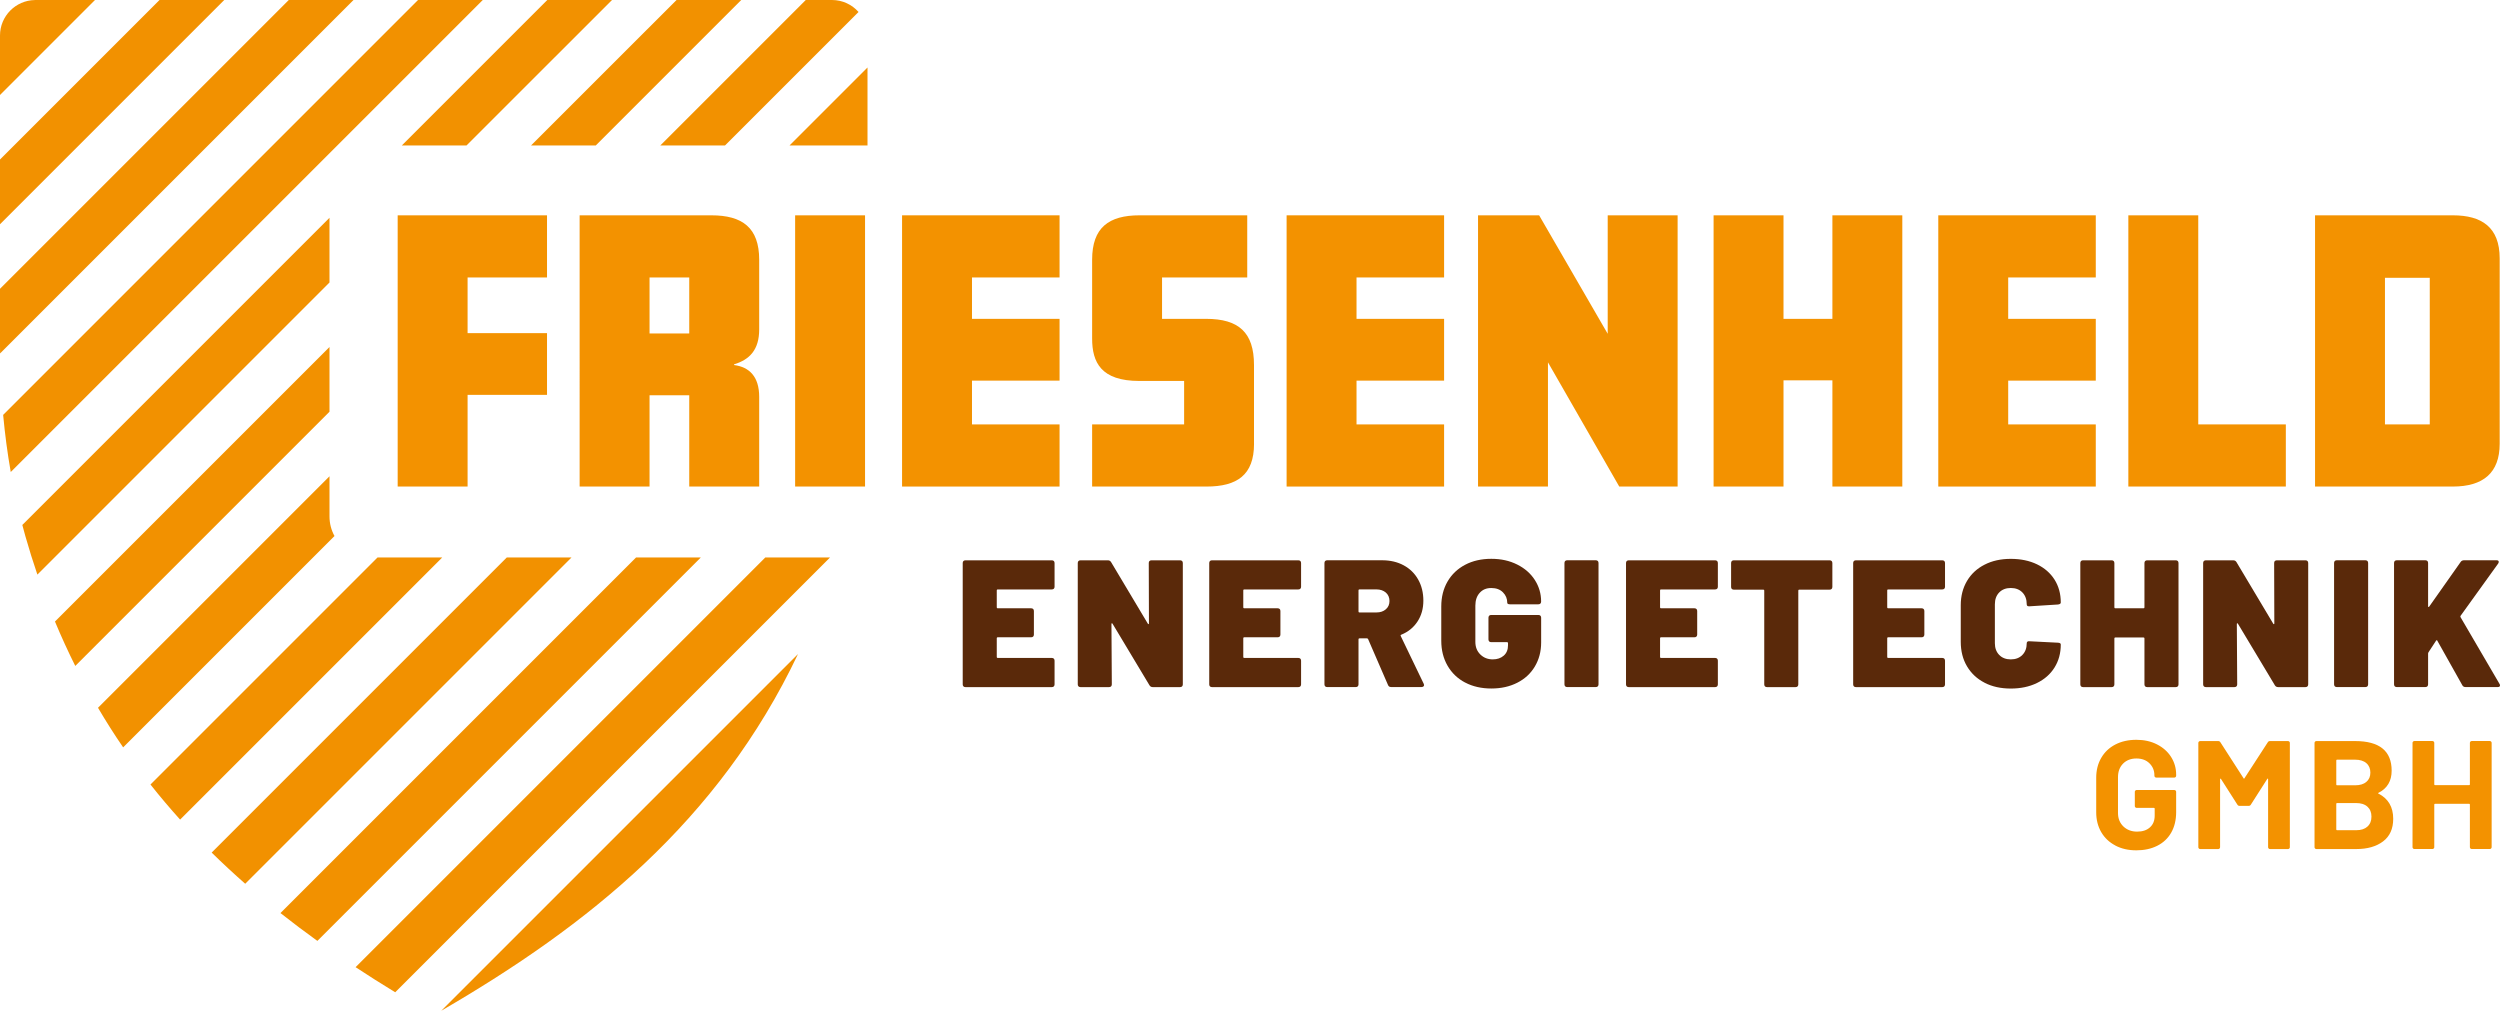
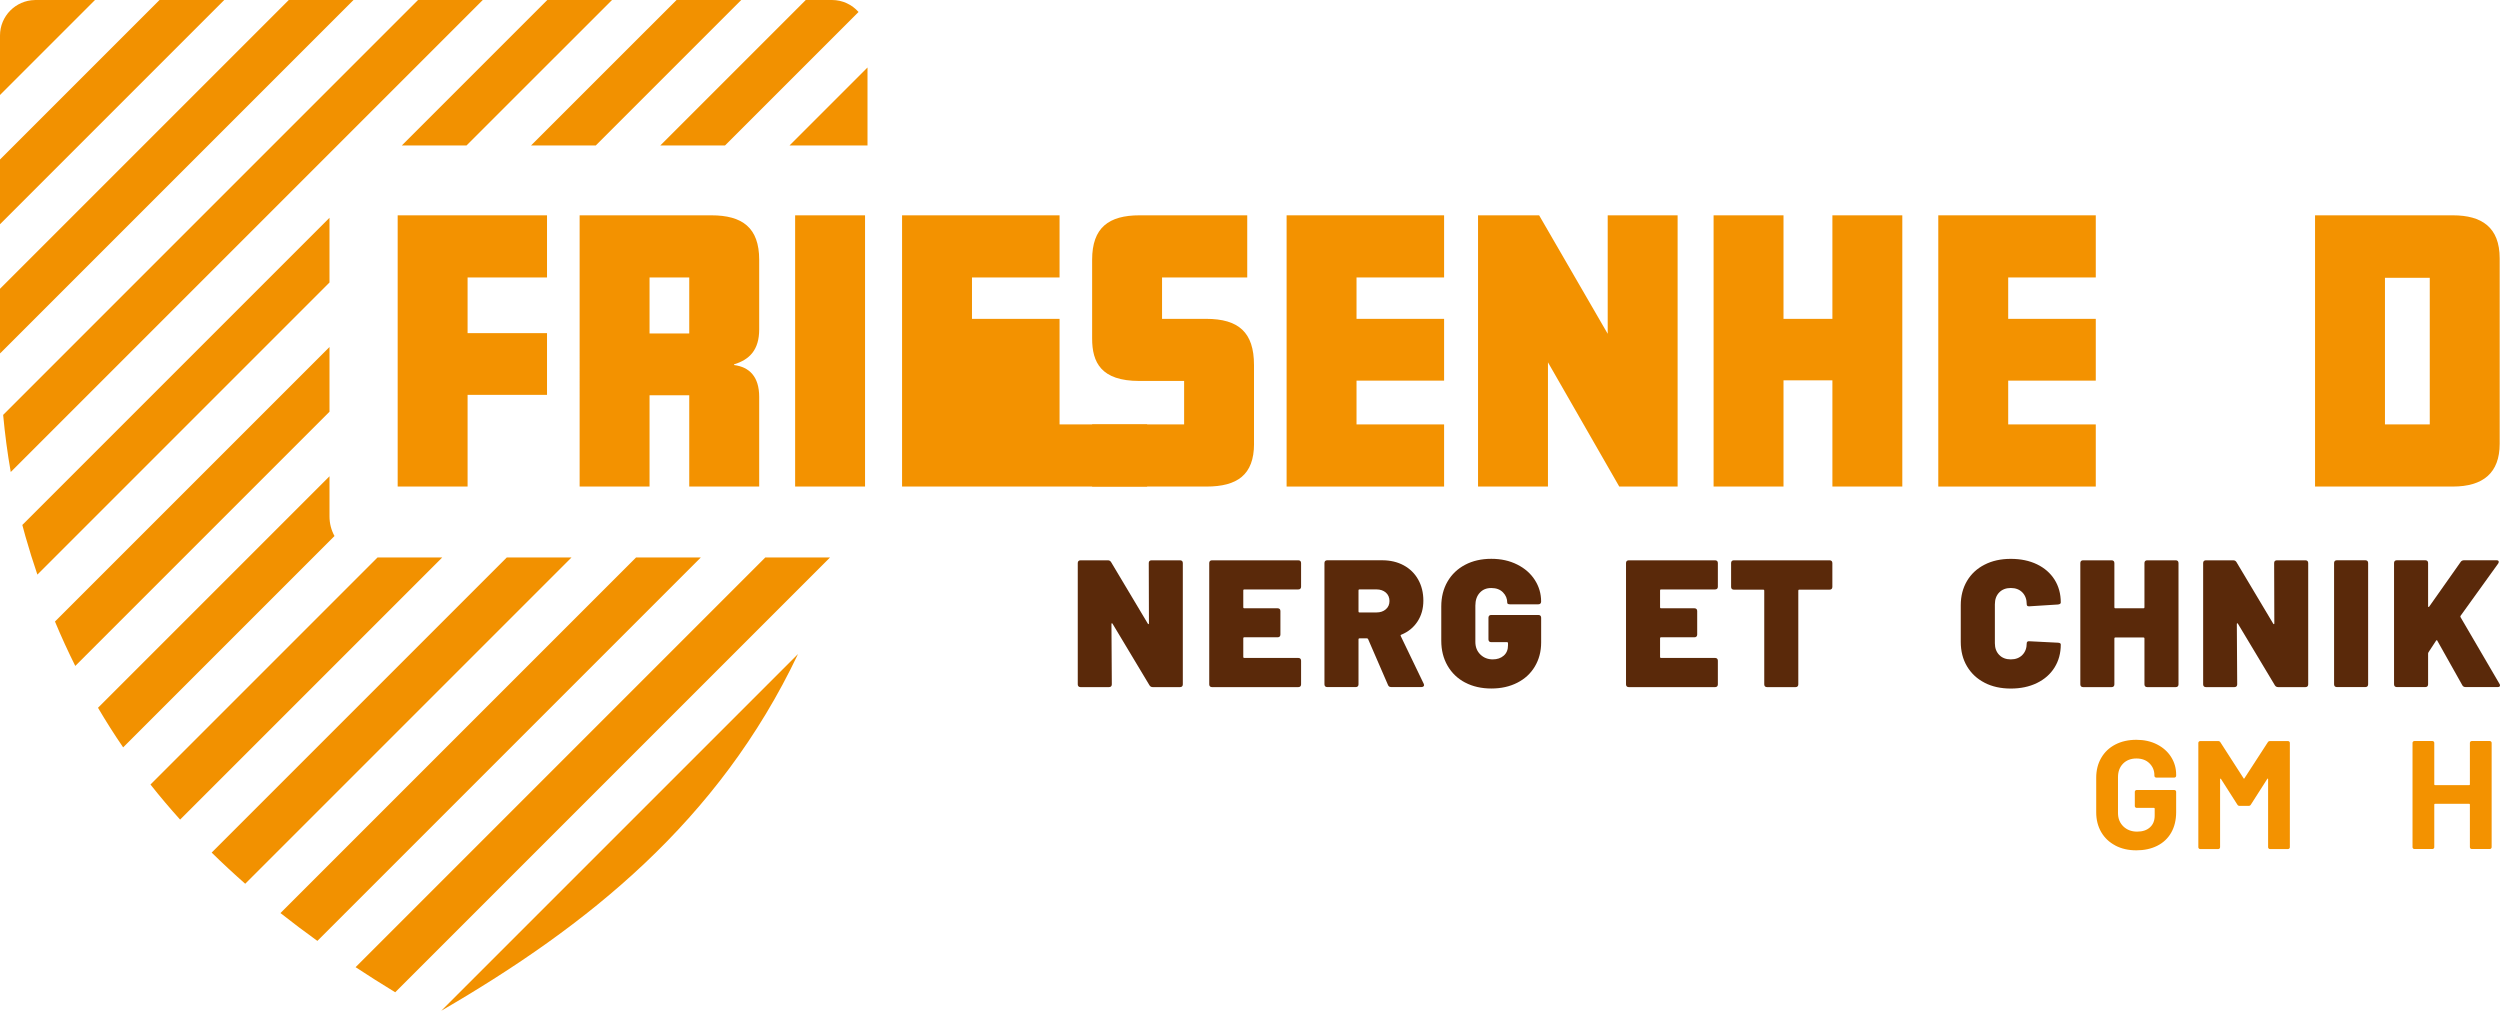
<svg xmlns="http://www.w3.org/2000/svg" id="Ebene_2" data-name="Ebene 2" viewBox="0 0 690.83 279.3">
  <defs>
    <style>
      .cls-1 {
        fill: #f29100;
      }

      .cls-2 {
        fill: #f39200;
      }

      .cls-3 {
        fill: #5a290a;
      }
    </style>
  </defs>
  <g id="Ebene_1-2" data-name="Ebene 1">
    <g>
      <g>
        <path class="cls-1" d="m122.22,154.04h-17.89l-62.75,62.75c2.64,3.34,5.38,6.57,8.19,9.69l72.45-72.45Z" />
        <polygon class="cls-2" points="239.72 18.65 239.72 40.2 218.17 40.2 239.72 18.65" />
        <path class="cls-1" d="m157.94,154.04h-17.89l-81.56,81.56c3.02,2.96,6.11,5.83,9.27,8.61l90.17-90.17Z" />
        <path class="cls-1" d="m193.66,154.04h-17.89l-98.27,98.27c3.34,2.64,6.74,5.2,10.2,7.69l105.96-105.96Z" />
        <path class="cls-1" d="m229.37,154.04h-17.89l-113.22,113.22c3.6,2.37,7.25,4.68,10.95,6.94l120.16-120.16Z" />
        <path class="cls-1" d="m220.52,180.72l-98.58,98.58c40.46-23.49,76.6-52.31,98.58-98.58Z" />
        <polygon class="cls-1" points="61.97 0 44.08 0 0 44.08 0 61.97 61.97 0" />
        <path class="cls-1" d="m79.8,0L0,79.8v15.71c0,.72,0,1.44.02,2.16L97.69,0h-17.89Z" />
        <path class="cls-1" d="m133.4,0h-17.89L.87,114.65c.49,5.29,1.18,10.56,2.1,15.78L133.4,0Z" />
        <polygon class="cls-1" points="111.03 40.2 128.91 40.2 169.12 0 151.23 0 111.03 40.2" />
        <path class="cls-1" d="m91.05,60.18L6.17,145.06c.28,1.04.56,2.09.85,3.13,1.03,3.63,2.14,7.14,3.31,10.59l80.72-80.72v-17.89Z" />
        <polygon class="cls-1" points="146.74 40.2 164.63 40.2 204.83 0 186.95 0 146.74 40.2" />
        <path class="cls-1" d="m91.05,113.78v-17.89L15.19,171.75c1.76,4.23,3.64,8.31,5.61,12.27l70.25-70.25Z" />
        <path class="cls-1" d="m200.34,40.2L237.24,3.31c-1.8-2.03-4.42-3.31-7.34-3.31h-7.24l-40.2,40.2h17.89Z" />
        <path class="cls-1" d="m92.43,148.12c-.88-1.61-1.38-3.45-1.38-5.42v-11.09l-63.97,63.97c2.22,3.77,4.53,7.42,6.95,10.94l58.4-58.4Z" />
        <path class="cls-2" d="m26.25,0L0,26.25V9.82C0,4.46,4.3.11,9.63.01c.06-.01.13-.01.19-.01h16.43Z" />
      </g>
      <g>
        <path class="cls-2" d="m151.16,109.12h-21.95v25.33h-19.32V59.5h41.27v17.17h-21.95v15.38h21.95v17.07Z" />
        <path class="cls-2" d="m209.78,134.45h-19.32v-25.23h-10.97v25.23h-19.32V59.5h36.39c8.54,0,13.23,3.38,13.23,12.29v19.23c0,5.63-2.63,8.35-6.94,9.66v.19c4.22.56,6.94,3.19,6.94,8.82v24.76Zm-19.32-42.3v-15.48h-10.97v15.48h10.97Z" />
        <path class="cls-2" d="m239.04,134.45h-19.32V59.5h19.32v74.94Z" />
-         <path class="cls-2" d="m292.79,134.45h-43.52V59.5h43.52v17.17h-24.2v11.44h24.2v17.07h-24.2v12.1h24.2v17.17Z" />
+         <path class="cls-2" d="m292.79,134.45h-43.52V59.5h43.52v17.17h-24.2v11.44h24.2v17.07v12.1h24.2v17.17Z" />
        <path class="cls-2" d="m346.53,122.63c0,8.63-4.69,11.82-13.13,11.82h-31.61v-17.17h25.42v-12.01h-12.38c-10.6,0-13.04-5.16-13.04-11.72v-21.76c0-8.91,4.6-12.29,13.13-12.29h29.73v17.17h-23.54v11.44h12.19c9,0,13.22,3.75,13.22,12.76v21.76Z" />
        <path class="cls-2" d="m399.05,134.45h-43.52V59.5h43.52v17.17h-24.2v11.44h24.2v17.07h-24.2v12.1h24.2v17.17Z" />
        <path class="cls-2" d="m463.58,134.45h-16.13l-19.7-34.33v34.33h-19.32V59.5h16.88l18.95,32.74v-32.74h19.32v74.94Z" />
        <path class="cls-2" d="m525.67,134.45h-19.32v-29.36h-13.51v29.36h-19.32V59.5h19.32v28.61h13.51v-28.61h19.32v74.94Z" />
        <path class="cls-2" d="m579.13,134.45h-43.52V59.5h43.52v17.17h-24.2v11.44h24.2v17.07h-24.2v12.1h24.2v17.17Z" />
-         <path class="cls-2" d="m631.65,134.45h-43.52V59.5h19.32v57.78h24.2v17.17Z" />
        <path class="cls-2" d="m690.74,122.63c0,8.07-4.6,11.82-12.94,11.82h-38.08V59.5h38.08c7.97,0,12.94,3.28,12.94,11.91v51.21Zm-19.32-5.35v-40.52h-12.38v40.52h12.38Z" />
-         <path class="cls-3" d="m291.21,162.68c-.13.13-.32.2-.55.2h-14.97c-.17,0-.25.08-.25.25v4.71c0,.17.08.25.25.25h9.26c.23,0,.42.07.55.2.13.13.2.32.2.55v6.51c0,.23-.07.42-.2.55s-.32.2-.55.2h-9.26c-.17,0-.25.08-.25.25v5.21c0,.17.08.25.25.25h14.97c.23,0,.42.07.55.2.13.13.2.32.2.55v6.56c0,.23-.07.42-.2.55s-.32.2-.55.2h-23.88c-.23,0-.42-.07-.55-.2-.13-.13-.2-.32-.2-.55v-33.54c0-.23.07-.42.2-.55s.32-.2.55-.2h23.88c.23,0,.42.07.55.2.13.13.2.32.2.55v6.56c0,.23-.07.42-.2.55Z" />
        <path class="cls-3" d="m317.64,155.03c.13-.13.32-.2.55-.2h7.91c.23,0,.42.07.55.2.13.13.2.32.2.55v33.54c0,.23-.07.42-.2.55s-.32.2-.55.2h-7.56c-.4,0-.7-.17-.9-.5l-10.21-17.02c-.07-.1-.13-.14-.2-.12-.07.02-.1.09-.1.22l.1,16.67c0,.23-.07.42-.2.55s-.32.2-.55.2h-7.91c-.23,0-.42-.07-.55-.2-.13-.13-.2-.32-.2-.55v-33.54c0-.23.07-.42.2-.55s.32-.2.55-.2h7.56c.4,0,.7.17.9.5l10.16,17.02c.07.1.13.14.2.12.07-.02.1-.09.1-.23l-.05-16.67c0-.23.07-.42.2-.55Z" />
        <path class="cls-3" d="m359.33,162.68c-.13.13-.32.2-.55.2h-14.97c-.17,0-.25.08-.25.25v4.71c0,.17.08.25.25.25h9.26c.23,0,.42.07.55.2.13.13.2.32.2.55v6.51c0,.23-.07.42-.2.55s-.32.2-.55.2h-9.26c-.17,0-.25.08-.25.25v5.21c0,.17.08.25.25.25h14.97c.23,0,.42.07.55.2.13.13.2.32.2.55v6.56c0,.23-.07.42-.2.55s-.32.2-.55.2h-23.88c-.23,0-.42-.07-.55-.2-.13-.13-.2-.32-.2-.55v-33.54c0-.23.07-.42.2-.55s.32-.2.55-.2h23.88c.23,0,.42.07.55.2.13.13.2.32.2.55v6.56c0,.23-.07.42-.2.55Z" />
        <path class="cls-3" d="m383.56,189.31l-5.51-12.71c-.07-.13-.17-.2-.3-.2h-2.1c-.17,0-.25.08-.25.25v12.46c0,.23-.07.42-.2.55s-.32.2-.55.2h-7.91c-.23,0-.42-.07-.55-.2-.13-.13-.2-.32-.2-.55v-33.54c0-.23.07-.42.2-.55s.32-.2.55-.2h15.17c2.27,0,4.26.47,5.98,1.4s3.05,2.24,4,3.93c.95,1.69,1.43,3.63,1.43,5.83s-.54,4.13-1.63,5.78c-1.08,1.65-2.58,2.86-4.48,3.63-.17.07-.22.18-.15.35l6.36,13.21c.07.2.1.32.1.35,0,.17-.07.3-.2.4-.13.1-.3.15-.5.15h-8.41c-.43,0-.72-.18-.85-.55Zm-8.16-26.18v5.86c0,.17.08.25.25.25h4.71c1.07,0,1.93-.29,2.6-.88.67-.58,1-1.34,1-2.28s-.33-1.74-1-2.33c-.67-.58-1.54-.88-2.6-.88h-4.71c-.17,0-.25.08-.25.25Z" />
        <path class="cls-3" d="m404.86,188.61c-2.09-1.1-3.7-2.65-4.86-4.66s-1.73-4.3-1.73-6.91v-9.46c0-2.6.58-4.9,1.73-6.88s2.77-3.53,4.86-4.63c2.08-1.1,4.5-1.65,7.23-1.65s5.06.53,7.16,1.58c2.1,1.05,3.73,2.48,4.88,4.28s1.73,3.77,1.73,5.91v.05c0,.23-.07.42-.2.55s-.32.2-.55.2h-7.86c-.5,0-.75-.15-.75-.45,0-1.1-.39-2.05-1.18-2.85-.78-.8-1.86-1.2-3.23-1.2s-2.4.44-3.2,1.33c-.8.88-1.2,2.06-1.2,3.53v10.01c0,1.44.46,2.6,1.38,3.5.92.9,2.06,1.35,3.43,1.35,1.23,0,2.24-.34,3.03-1.03.78-.68,1.18-1.63,1.18-2.83v-.65c0-.17-.08-.25-.25-.25h-4.4c-.23,0-.42-.07-.55-.2-.13-.13-.2-.32-.2-.55v-6.01c0-.23.07-.42.2-.55.13-.13.32-.2.55-.2h13.06c.23,0,.42.07.55.2s.2.32.2.55v6.86c0,2.47-.58,4.67-1.73,6.61-1.15,1.94-2.77,3.44-4.86,4.5-2.09,1.07-4.48,1.6-7.18,1.6s-5.15-.55-7.23-1.65Z" />
-         <path class="cls-3" d="m432.51,189.66c-.13-.13-.2-.32-.2-.55v-33.54c0-.23.07-.42.2-.55s.32-.2.55-.2h7.91c.23,0,.42.07.55.2.13.13.2.32.2.55v33.54c0,.23-.07.42-.2.55s-.32.2-.55.2h-7.91c-.23,0-.42-.07-.55-.2Z" />
        <path class="cls-3" d="m474.5,162.68c-.13.13-.32.2-.55.2h-14.97c-.17,0-.25.08-.25.25v4.71c0,.17.08.25.25.25h9.26c.23,0,.42.07.55.2.13.13.2.32.2.55v6.51c0,.23-.07.42-.2.55s-.32.2-.55.2h-9.26c-.17,0-.25.08-.25.25v5.21c0,.17.08.25.25.25h14.97c.23,0,.42.07.55.2.13.13.2.32.2.55v6.56c0,.23-.07.42-.2.55s-.32.2-.55.2h-23.88c-.23,0-.42-.07-.55-.2-.13-.13-.2-.32-.2-.55v-33.54c0-.23.07-.42.2-.55s.32-.2.55-.2h23.88c.23,0,.42.07.55.2.13.13.2.32.2.55v6.56c0,.23-.07.42-.2.55Z" />
        <path class="cls-3" d="m506.14,155.03c.13.13.2.32.2.55v6.61c0,.23-.07.42-.2.55s-.32.2-.55.2h-8.41c-.17,0-.25.08-.25.25v25.93c0,.23-.07.42-.2.55s-.32.2-.55.2h-7.91c-.23,0-.42-.07-.55-.2-.13-.13-.2-.32-.2-.55v-25.93c0-.17-.08-.25-.25-.25h-8.16c-.23,0-.42-.07-.55-.2-.13-.13-.2-.32-.2-.55v-6.61c0-.23.07-.42.2-.55s.32-.2.55-.2h26.48c.23,0,.42.07.55.2Z" />
-         <path class="cls-3" d="m537.27,162.68c-.13.13-.32.2-.55.2h-14.97c-.17,0-.25.08-.25.25v4.71c0,.17.08.25.25.25h9.26c.23,0,.42.07.55.2.13.13.2.32.2.55v6.51c0,.23-.07.42-.2.55s-.32.2-.55.2h-9.26c-.17,0-.25.08-.25.25v5.21c0,.17.08.25.25.25h14.97c.23,0,.42.07.55.2.13.13.2.32.2.55v6.56c0,.23-.07.42-.2.55s-.32.2-.55.2h-23.88c-.23,0-.42-.07-.55-.2-.13-.13-.2-.32-.2-.55v-33.54c0-.23.07-.42.2-.55s.32-.2.55-.2h23.88c.23,0,.42.07.55.2.13.13.2.32.2.55v6.56c0,.23-.07.42-.2.55Z" />
        <path class="cls-3" d="m548.41,188.66c-2.09-1.07-3.7-2.58-4.86-4.53s-1.73-4.21-1.73-6.78v-10.11c0-2.54.58-4.77,1.73-6.71s2.77-3.44,4.86-4.5c2.08-1.07,4.5-1.6,7.23-1.6s5.15.5,7.23,1.5,3.7,2.41,4.86,4.23c1.15,1.82,1.73,3.93,1.73,6.33,0,.3-.25.48-.75.55l-7.91.5h-.15c-.4,0-.6-.18-.6-.55,0-1.37-.4-2.46-1.2-3.28-.8-.82-1.87-1.23-3.2-1.23s-2.4.41-3.2,1.23c-.8.82-1.2,1.91-1.2,3.28v10.76c0,1.33.4,2.41,1.2,3.23.8.82,1.87,1.23,3.2,1.23s2.4-.41,3.2-1.23c.8-.82,1.2-1.89,1.2-3.23,0-.2.07-.35.2-.45.13-.1.32-.13.55-.1l7.91.4c.5.03.75.2.75.5,0,2.4-.58,4.52-1.73,6.36-1.15,1.84-2.77,3.26-4.86,4.28s-4.5,1.53-7.23,1.53-5.15-.53-7.23-1.6Z" />
        <path class="cls-3" d="m592.78,155.03c.13-.13.32-.2.55-.2h7.91c.23,0,.42.07.55.2.13.13.2.32.2.55v33.54c0,.23-.07.42-.2.55s-.32.2-.55.2h-7.91c-.23,0-.42-.07-.55-.2-.13-.13-.2-.32-.2-.55v-12.71c0-.17-.08-.25-.25-.25h-7.81c-.17,0-.25.08-.25.25v12.71c0,.23-.07.42-.2.55s-.32.2-.55.2h-7.91c-.23,0-.42-.07-.55-.2-.13-.13-.2-.32-.2-.55v-33.54c0-.23.07-.42.2-.55s.32-.2.55-.2h7.91c.23,0,.42.07.55.2.13.13.2.32.2.55v12.26c0,.17.08.25.25.25h7.81c.17,0,.25-.08.25-.25v-12.26c0-.23.07-.42.2-.55Z" />
        <path class="cls-3" d="m628.62,155.03c.13-.13.32-.2.55-.2h7.91c.23,0,.42.07.55.2.13.13.2.32.2.55v33.54c0,.23-.07.42-.2.55s-.32.2-.55.2h-7.56c-.4,0-.7-.17-.9-.5l-10.21-17.02c-.07-.1-.13-.14-.2-.12-.07.02-.1.09-.1.22l.1,16.67c0,.23-.07.42-.2.55s-.32.2-.55.2h-7.91c-.23,0-.42-.07-.55-.2-.13-.13-.2-.32-.2-.55v-33.54c0-.23.07-.42.2-.55s.32-.2.55-.2h7.56c.4,0,.7.17.9.5l10.16,17.02c.07.1.13.14.2.12.07-.02.1-.09.1-.23l-.05-16.67c0-.23.07-.42.2-.55Z" />
        <path class="cls-3" d="m645.18,189.66c-.13-.13-.2-.32-.2-.55v-33.54c0-.23.07-.42.2-.55s.32-.2.55-.2h7.91c.23,0,.42.07.55.2.13.13.2.32.2.55v33.54c0,.23-.07.42-.2.55s-.32.2-.55.2h-7.91c-.23,0-.42-.07-.55-.2Z" />
        <path class="cls-3" d="m661.75,189.66c-.13-.13-.2-.32-.2-.55v-33.54c0-.23.07-.42.2-.55s.32-.2.55-.2h7.91c.23,0,.42.07.55.2.13.13.2.32.2.55v11.96c0,.1.03.17.1.2.07.03.13,0,.2-.1l8.71-12.36c.2-.3.52-.45.95-.45h8.96c.4,0,.6.15.6.45,0,.13-.05.28-.15.45l-10.41,14.47c-.07.1-.07.22,0,.35l10.76,18.42c.1.13.15.28.15.45,0,.3-.22.45-.65.45h-8.86c-.43,0-.73-.17-.9-.5l-6.91-12.31c-.03-.1-.08-.15-.15-.15s-.13.05-.2.15l-2.1,3.2c-.07.13-.1.23-.1.3v8.56c0,.23-.07.42-.2.55s-.32.2-.55.2h-7.91c-.23,0-.42-.07-.55-.2Z" />
        <path class="cls-2" d="m584.54,233.64c-1.68-.88-2.98-2.11-3.9-3.69-.92-1.58-1.39-3.4-1.39-5.48v-9.55c0-2.07.46-3.91,1.39-5.5.92-1.59,2.22-2.82,3.9-3.69,1.68-.87,3.61-1.3,5.8-1.3s4.07.43,5.73,1.28,2.96,2.01,3.88,3.47c.92,1.46,1.39,3.09,1.39,4.88v.3c0,.14-.05.26-.15.36-.1.1-.22.15-.36.15h-4.99c-.14,0-.26-.05-.36-.15-.1-.1-.15-.22-.15-.36v-.13c0-1.31-.46-2.41-1.36-3.3-.91-.9-2.12-1.34-3.62-1.34s-2.76.48-3.69,1.43-1.39,2.2-1.39,3.73v9.89c0,1.53.5,2.78,1.49,3.73,1,.95,2.26,1.43,3.79,1.43s2.66-.39,3.54-1.17c.88-.78,1.32-1.87,1.32-3.26v-1.92c0-.14-.07-.21-.21-.21h-4.77c-.14,0-.26-.05-.36-.15-.1-.1-.15-.22-.15-.36v-3.92c0-.14.05-.26.15-.36.1-.1.22-.15.36-.15h10.4c.14,0,.26.05.36.15.1.1.15.22.15.36v5.63c0,2.16-.46,4.04-1.36,5.63-.91,1.59-2.2,2.81-3.86,3.64-1.66.84-3.59,1.26-5.78,1.26s-4.12-.44-5.8-1.32Z" />
        <path class="cls-2" d="m627.26,204.78h4.99c.14,0,.26.05.36.15s.15.22.15.36v28.82c0,.14-.05.26-.15.36-.1.1-.22.15-.36.15h-4.99c-.14,0-.26-.05-.36-.15-.1-.1-.15-.22-.15-.36v-18.8c0-.11-.03-.17-.08-.17s-.11.04-.17.13l-4.52,7.08c-.14.23-.34.34-.6.34h-2.52c-.26,0-.46-.11-.6-.34l-4.52-7.08c-.06-.08-.11-.12-.17-.11-.06.01-.09.08-.09.19v18.76c0,.14-.05.26-.15.36s-.22.15-.36.15h-4.99c-.14,0-.26-.05-.36-.15-.1-.1-.15-.22-.15-.36v-28.82c0-.14.05-.26.15-.36.1-.1.22-.15.36-.15h4.99c.26,0,.45.11.6.34l6.39,9.93c.08.17.17.17.26,0l6.44-9.93c.14-.23.34-.34.6-.34Z" />
-         <path class="cls-2" d="m657.27,219.31c2.7,1.39,4.05,3.71,4.05,6.95,0,2.76-.94,4.84-2.81,6.25s-4.33,2.11-7.38,2.11h-11.04c-.14,0-.26-.05-.36-.15-.1-.1-.15-.22-.15-.36v-28.82c0-.14.05-.26.15-.36.1-.1.22-.15.36-.15h10.7c6.74,0,10.1,2.73,10.1,8.19,0,2.84-1.21,4.88-3.62,6.1-.17.08-.17.17,0,.26Zm-11.68-9.17v6.65c0,.14.07.21.21.21h4.99c1.34,0,2.37-.31,3.11-.94s1.11-1.48,1.11-2.56-.37-1.98-1.11-2.62c-.74-.64-1.78-.96-3.11-.96h-4.99c-.14,0-.21.07-.21.21Zm8.61,18.27c.74-.67,1.11-1.58,1.11-2.75s-.37-2.08-1.11-2.75c-.74-.67-1.78-1-3.11-1h-5.29c-.14,0-.21.07-.21.21v7.08c0,.14.07.21.21.21h5.33c1.31,0,2.33-.33,3.07-1Z" />
        <path class="cls-2" d="m682.66,204.92c.1-.1.22-.15.36-.15h4.99c.14,0,.26.05.36.15.1.1.15.22.15.36v28.82c0,.14-.05.26-.15.36s-.22.15-.36.15h-4.99c-.14,0-.26-.05-.36-.15-.1-.1-.15-.22-.15-.36v-11.77c0-.14-.07-.21-.21-.21h-9.42c-.14,0-.21.07-.21.21v11.77c0,.14-.05.26-.15.36s-.22.15-.36.15h-4.99c-.14,0-.26-.05-.36-.15-.1-.1-.15-.22-.15-.36v-28.82c0-.14.05-.26.15-.36.1-.1.22-.15.36-.15h4.99c.14,0,.26.05.36.15.1.1.15.22.15.36v11.47c0,.14.07.21.21.21h9.42c.14,0,.21-.07.21-.21v-11.47c0-.14.05-.26.15-.36Z" />
      </g>
    </g>
  </g>
</svg>